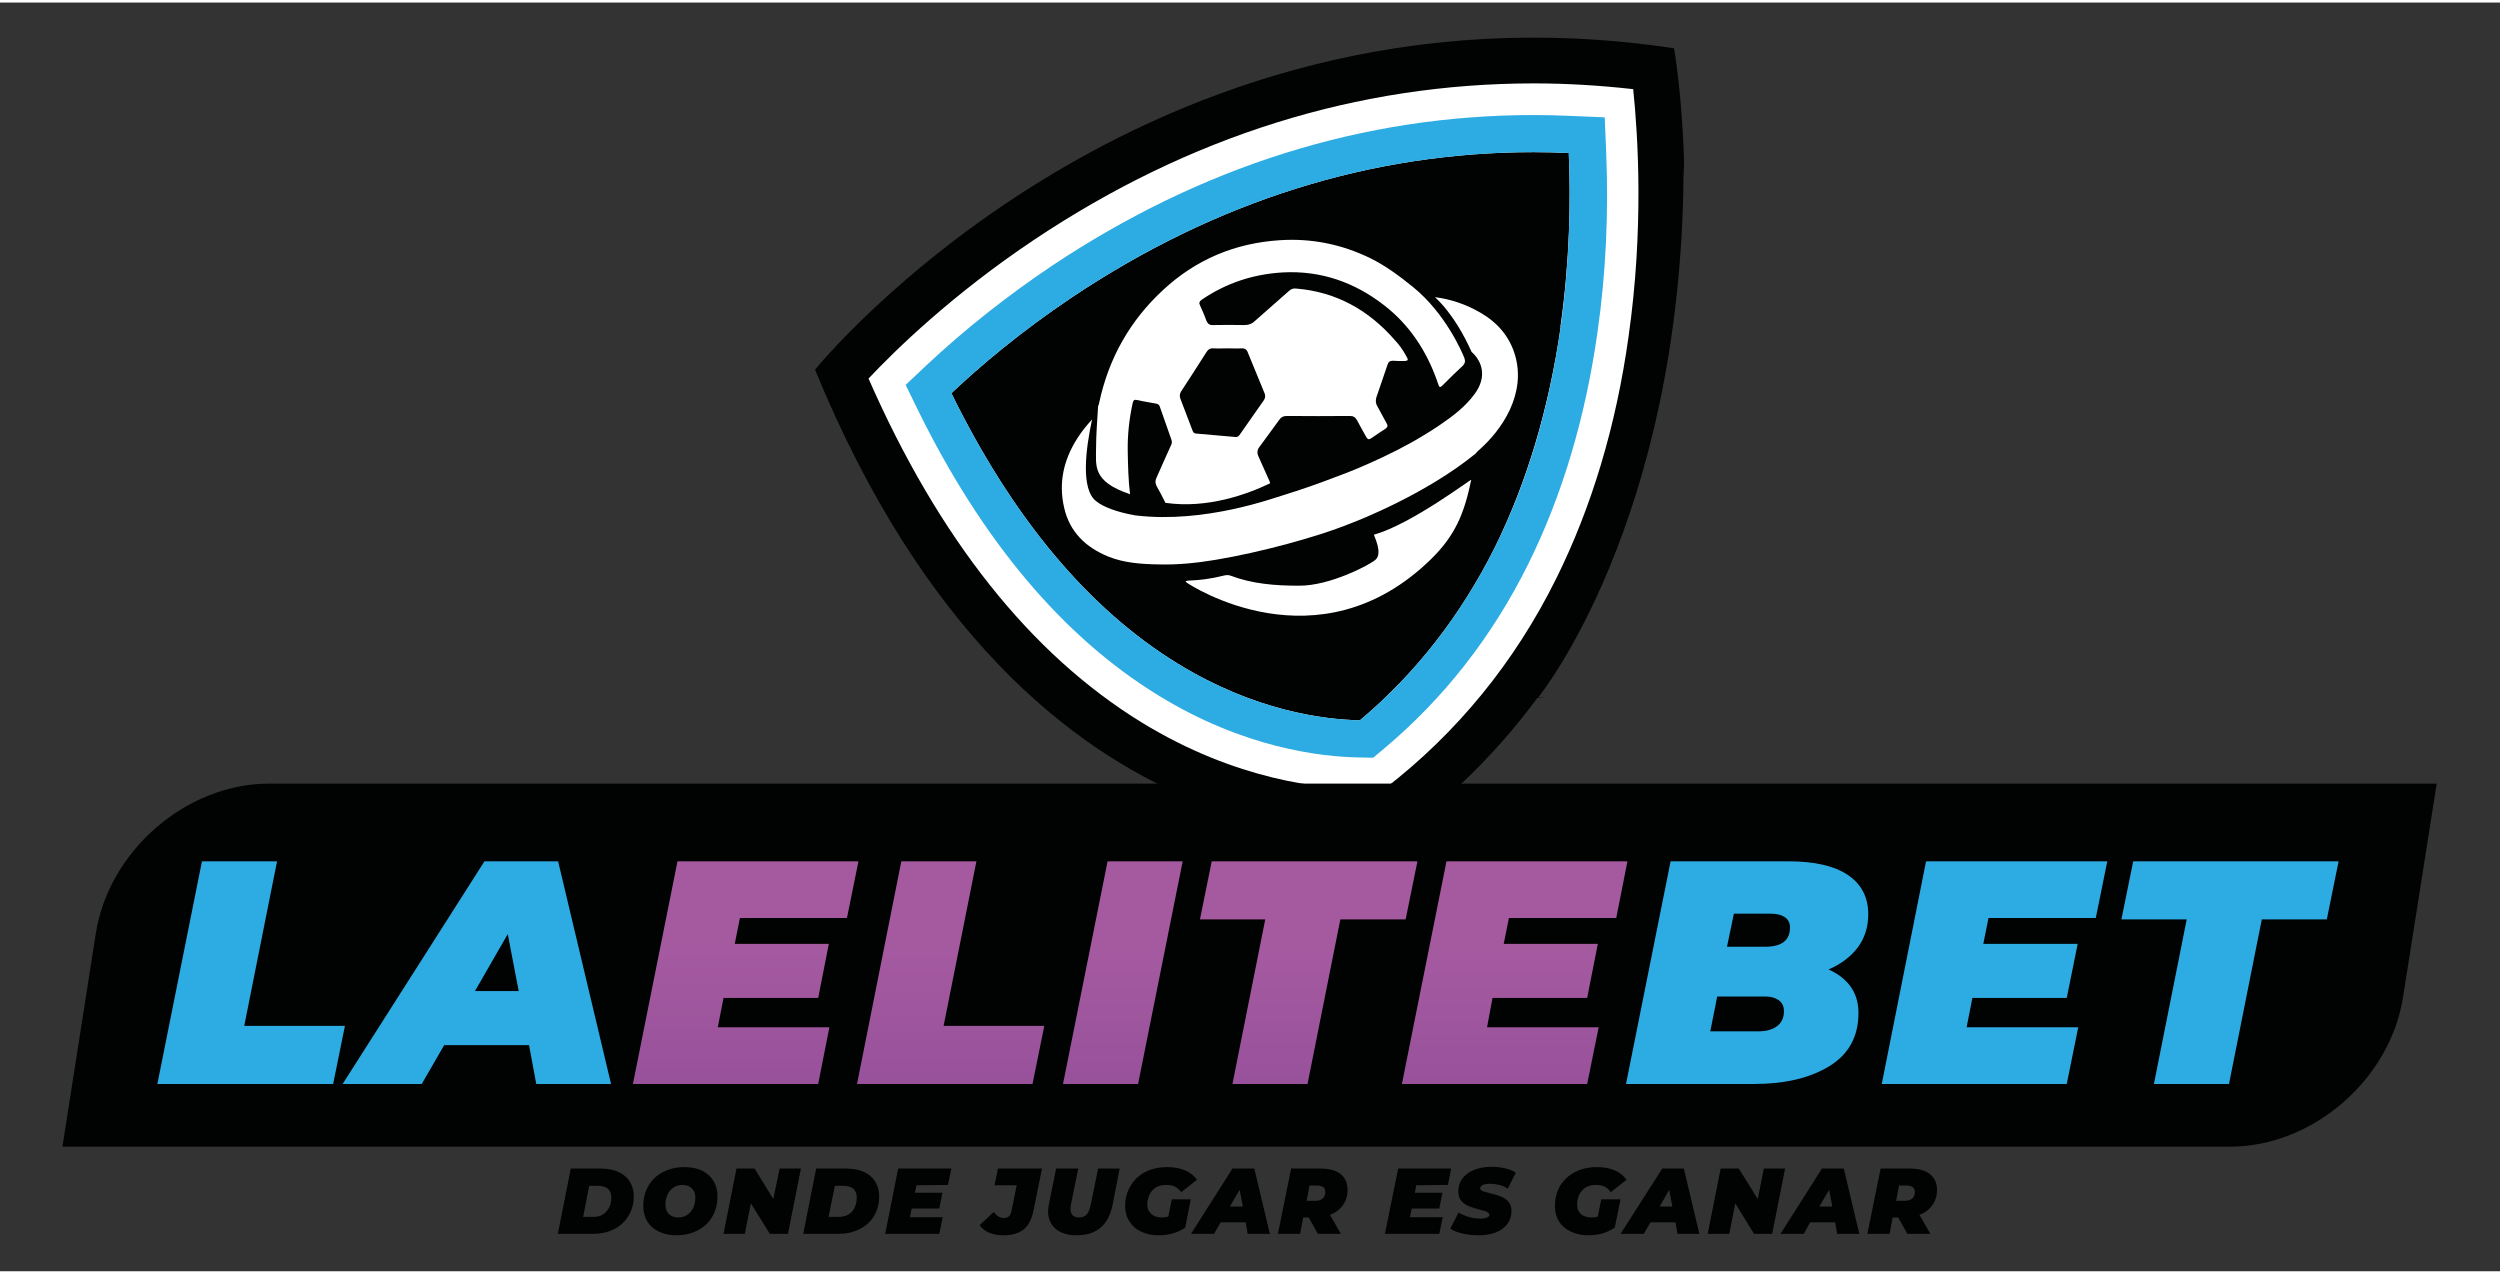
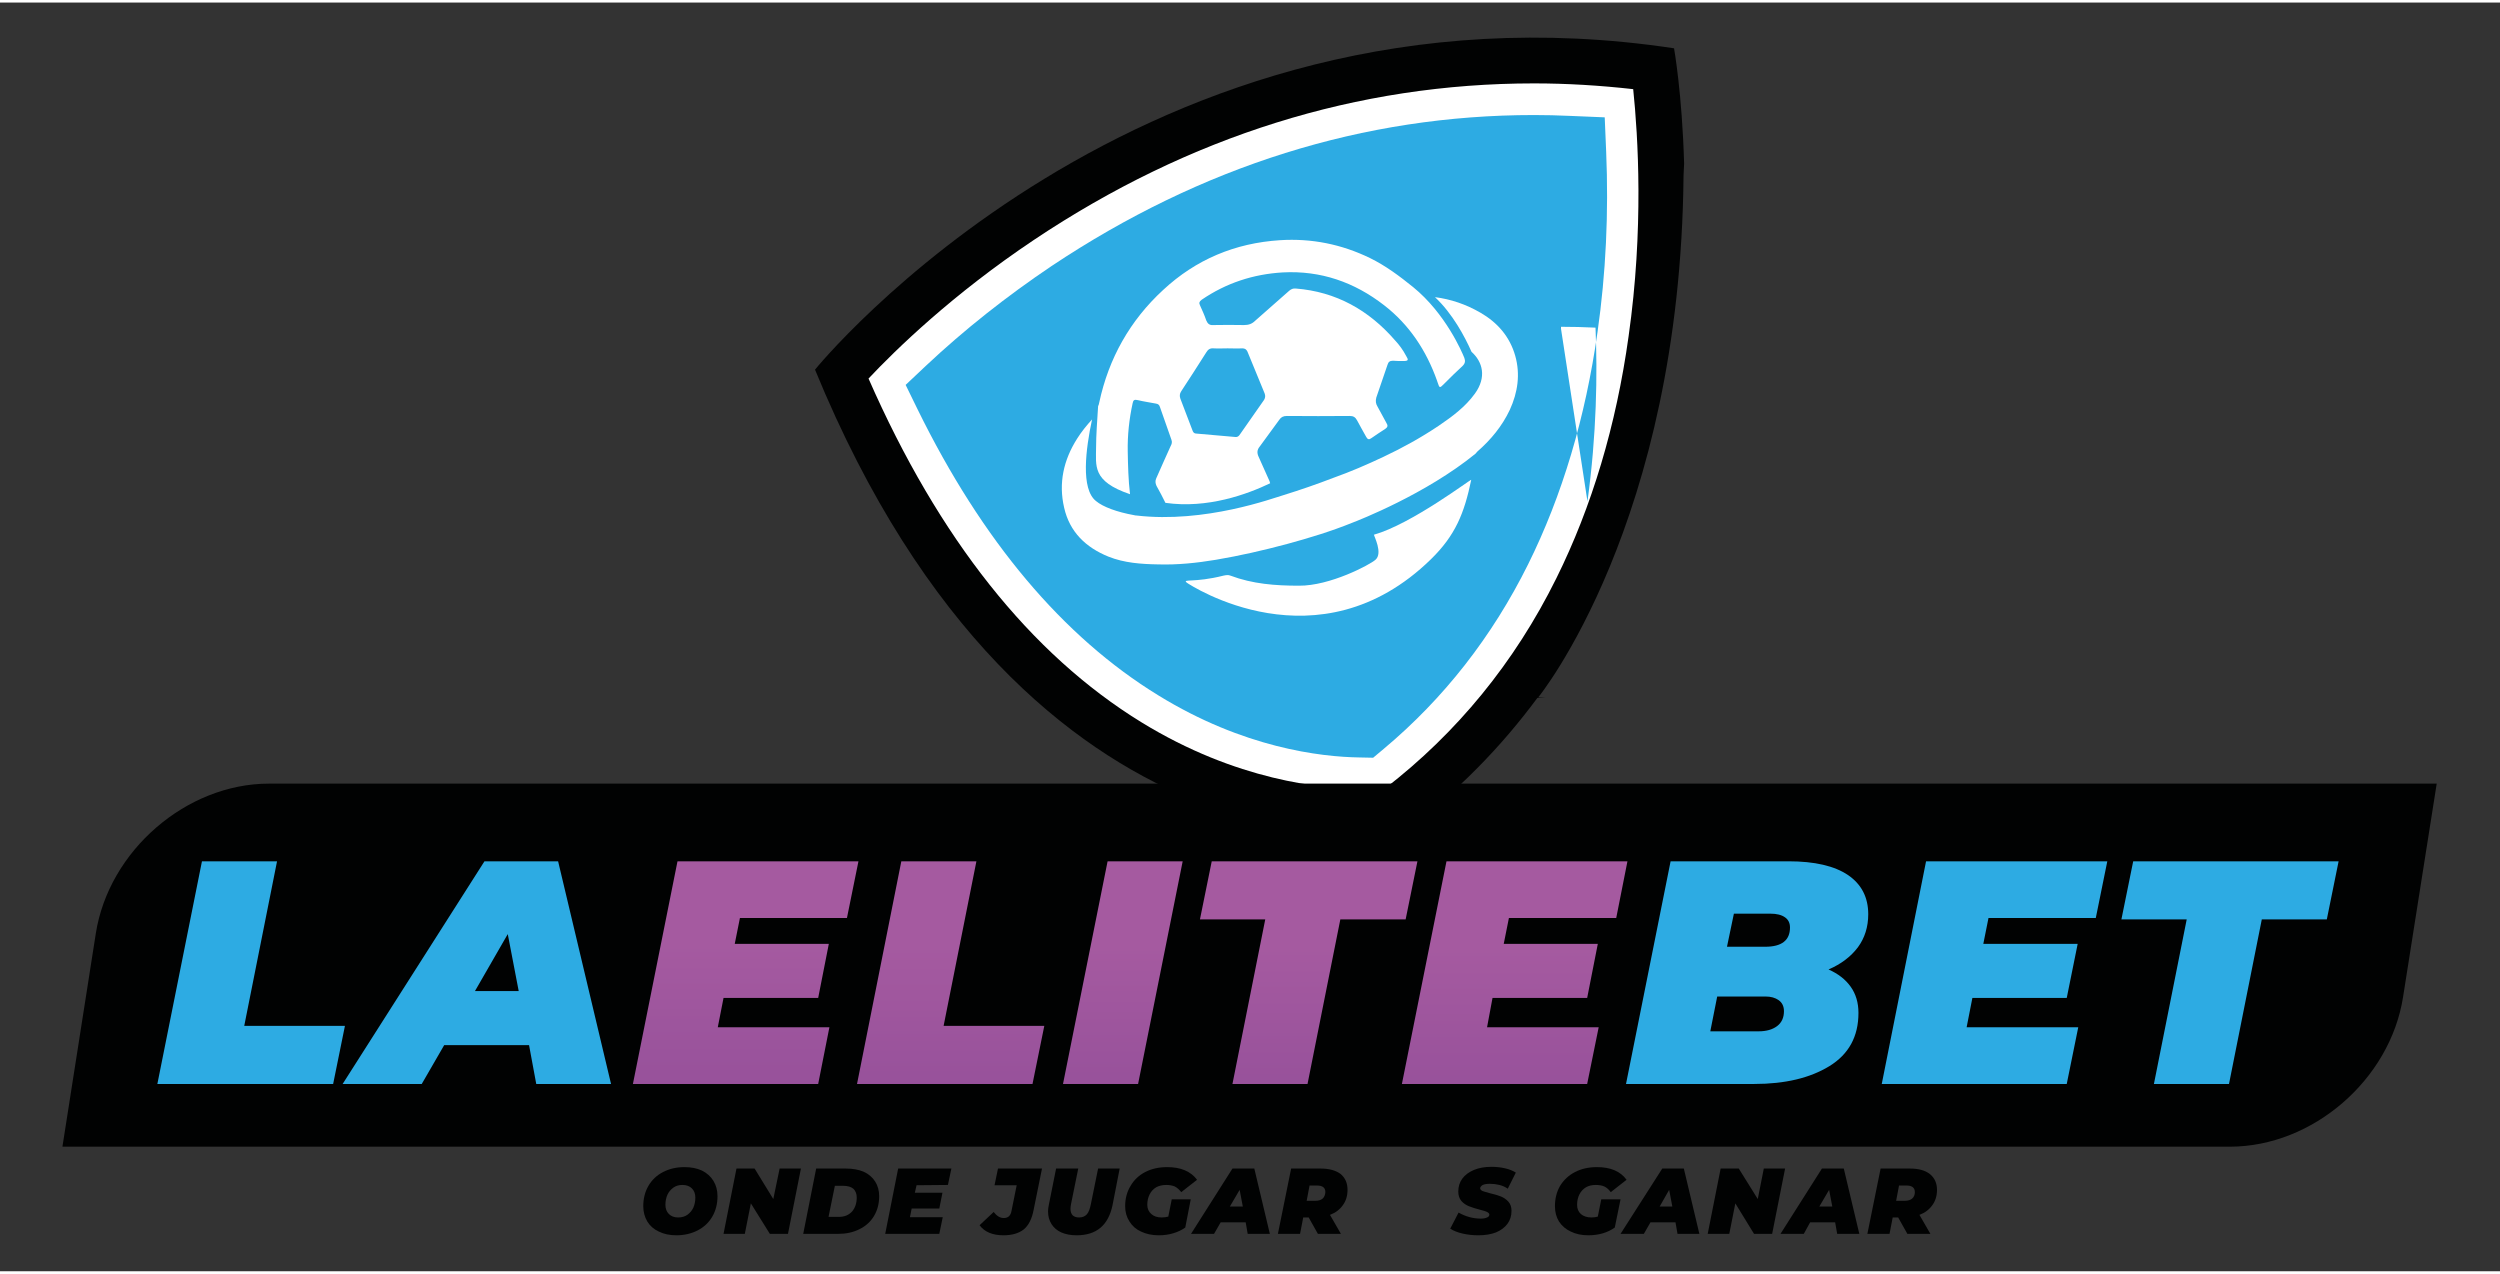
<svg xmlns="http://www.w3.org/2000/svg" version="1.2" viewBox="0 0 869 441" width="210" height="107">
  <rect x="0" y="0" width="869" height="441" fill="#333333" stroke="none" />
  <title>Mundosport_New</title>
  <defs>
    <linearGradient id="g1" x2="1" gradientUnits="userSpaceOnUse" gradientTransform="matrix(1.845,-291.439,291.491,1.845,257.438,618.531)">
      <stop offset="0" stop-color="#522680" />
      <stop offset="1" stop-color="#a55aa0" />
    </linearGradient>
    <linearGradient id="g2" x2="1" gradientUnits="userSpaceOnUse" gradientTransform="matrix(1.845,-291.439,243.92,1.544,328.813,618.982)">
      <stop offset="0" stop-color="#522680" />
      <stop offset="1" stop-color="#a55aa0" />
    </linearGradient>
    <linearGradient id="g3" x2="1" gradientUnits="userSpaceOnUse" gradientTransform="matrix(1.845,-291.439,154.14,.976,388.495,619.36)">
      <stop offset="0" stop-color="#522680" />
      <stop offset="1" stop-color="#a55aa0" />
    </linearGradient>
    <linearGradient id="g4" x2="1" gradientUnits="userSpaceOnUse" gradientTransform="matrix(1.845,-291.439,282.393,1.787,452.931,619.768)">
      <stop offset="0" stop-color="#522680" />
      <stop offset="1" stop-color="#a55aa0" />
    </linearGradient>
    <linearGradient id="g5" x2="1" gradientUnits="userSpaceOnUse" gradientTransform="matrix(1.845,-291.439,291.491,1.845,524.747,620.222)">
      <stop offset="0" stop-color="#522680" />
      <stop offset="1" stop-color="#a55aa0" />
    </linearGradient>
  </defs>
  <style>
		.s0 { fill: #010202 } 
		.s1 { fill: #ffffff } 
		.s2 { fill: #2dabe3 } 
		.s3 { fill: url(#g1) } 
		.s4 { fill: url(#g2) } 
		.s5 { fill: url(#g3) } 
		.s6 { fill: url(#g4) } 
		.s7 { fill: url(#g5) } 
	</style>
  <g>
    <g>
      <g>
        <path class="s0" d="m534.7 241.5c0 0 49.4-60.5 50.5-181.4q0.1-2.1 0.2-4.1c-0.7-24.5-3.5-40.1-3.5-40.1-185.5-28-298.6 111.7-298.6 111.7 75.1 182.9 204.2 161 204.2 161 19-14 34.4-30 46.9-46.9h3z" />
      </g>
      <path id="XMLID_49_" class="s1" d="m567.7 30.1c-11.6-1.3-23.1-2-34.5-2-61.3 0-119.8 18.3-173.8 54.4-28.4 19-48.1 38.2-57.5 48.2 24.4 55.6 56.3 95.8 94.9 119.5 32.9 20.2 62.7 23.2 77.5 23.2 2.9 0 5.3-0.1 7.1-0.2 25-19.3 45.1-43.8 59.6-73.1 12.3-24.8 20.8-53.1 25.1-84.1 5.3-37.2 3.3-69.5 1.6-85.9zm-25.2 82.6c-4.1 28.4-11.8 54.2-22.9 76.7-11.8 23.6-27.5 43.8-46.9 60.1-12.8-0.3-36.6-3.3-63.3-19.7-31-19-57.4-50.6-78.7-94 9.9-9.4 24.1-21.4 42-33.4 50-33.4 104-50.4 160.4-50.4q6.1 0 12.2 0.3c0.7 16 0.4 37.2-2.9 60.4z" />
-       <path id="XMLID_46_" class="s2" d="m557.8 39.9l-11.9-0.5c-4.3-0.2-8.6-0.3-12.7-0.3-59.1 0-115.5 17.7-167.7 52.5-15.6 10.5-30.3 22.1-43.7 34.7l-7 6.6 4.2 8.6c22.4 45.6 50.5 79 83.6 99.3 29.7 18.3 56.5 21.4 69.9 21.6l4.8 0.1 3.7-3.1c20.8-17.4 37.7-39 50.2-64.2 11.8-23.8 19.9-50.9 24.1-80.7 2.9-20.3 3.9-41.4 3-62.7zm-15.3 72.8c-4 28.4-11.7 54.2-22.9 76.7-11.8 23.6-27.5 43.8-46.9 60.1-12.8-0.3-36.6-3.3-63.3-19.7-31-19-57.4-50.6-78.7-94 9.9-9.4 24.1-21.4 42-33.4 50-33.4 104-50.4 160.5-50.4q6 0 12.1 0.3c0.7 16 0.4 37.2-2.8 60.4z" />
+       <path id="XMLID_46_" class="s2" d="m557.8 39.9l-11.9-0.5c-4.3-0.2-8.6-0.3-12.7-0.3-59.1 0-115.5 17.7-167.7 52.5-15.6 10.5-30.3 22.1-43.7 34.7l-7 6.6 4.2 8.6c22.4 45.6 50.5 79 83.6 99.3 29.7 18.3 56.5 21.4 69.9 21.6l4.8 0.1 3.7-3.1c20.8-17.4 37.7-39 50.2-64.2 11.8-23.8 19.9-50.9 24.1-80.7 2.9-20.3 3.9-41.4 3-62.7zm-15.3 72.8q6 0 12.1 0.3c0.7 16 0.4 37.2-2.8 60.4z" />
      <g>
        <path class="s1" d="m381.7 140.3c-0.3 4.7-0.7 10.3-0.7 14.2 0 6.5-1.5 11.9 11.8 16.4-0.6-5-0.7-9.9-0.8-14.9-0.1-5.6 0.5-11.2 1.7-16.7 0.2-1.1 0.6-1.4 1.8-1.1 2.1 0.5 4.2 0.8 6.3 1.2 0.8 0.1 1.2 0.5 1.4 1.2q2 5.7 4 11.4c0.3 0.8 0.1 1.5-0.3 2.2-1.7 3.7-3.3 7.4-5 11.2-0.4 0.9-0.3 1.7 0.1 2.6 1.1 1.9 2.1 3.9 3.1 5.9 14.6 2.1 28.5-3 36.4-6.8q-0.1-0.3-0.2-0.7c-1.3-2.8-2.5-5.7-3.8-8.5-0.6-1.3-0.6-2.4 0.4-3.6 2.3-3.1 4.5-6.2 6.8-9.3 0.6-0.9 1.4-1.3 2.6-1.3q10.9 0.1 21.9 0c1.2 0 1.9 0.4 2.5 1.5 1 1.9 2.1 3.8 3.2 5.8 0.5 0.9 1 1 1.8 0.4q2.3-1.6 4.8-3.2c0.9-0.6 1-1.2 0.4-2.1-1-1.9-2.1-3.8-3.1-5.7-0.6-1-0.7-1.9-0.4-3.1q2-5.7 3.9-11.4c0.3-1 0.8-1.4 1.9-1.4 1.1 0.1 2.3 0.1 3.5 0.1 1.9 0 2-0.3 1-1.9-1-1.9-2.3-3.7-3.8-5.3-9.1-10.5-20.5-16.9-34.5-18-0.9-0.1-1.6 0.2-2.3 0.8-3.9 3.5-7.9 6.9-11.8 10.4-1.1 1.1-2.3 1.5-3.9 1.5q-5.3-0.1-10.7 0c-1.2 0.1-1.9-0.4-2.4-1.6-0.6-1.8-1.4-3.5-2.2-5.3-0.4-0.8-0.2-1.3 0.6-1.9 8.5-5.8 17.9-8.9 28.2-9.5 13.2-0.7 24.9 3.4 35.2 11.4 8.8 6.8 14.7 15.8 18.4 26.2q0.1 0.3 0.2 0.6c0.7 2.1 0.7 2.1 2.3 0.5 2.1-2.1 4.2-4.2 6.4-6.2 0.9-0.9 1-1.7 0.6-2.8-0.8-2-6.5-15.4-17.8-24.6-4.7-3.8-9.5-7.4-15-10.1-9.9-4.8-20.3-6.9-31.3-6.2-15.6 1-29.2 6.7-40.6 17.3-11.5 10.6-18.9 23.7-22.2 39.1q-0.1 0.7-0.4 1.3zm28.9-5.2q4.4-6.7 8.7-13.5c0.6-1 1.3-1.5 2.5-1.4 1.6 0.1 3.3 0 4.9 0 1.7 0 3.4 0.1 5.1 0 0.9 0 1.4 0.3 1.8 1.1q3 7.3 6 14.6c0.3 0.8 0.2 1.5-0.2 2.2q-4.3 6.1-8.6 12.3c-0.4 0.5-0.9 0.7-1.5 0.6q-6.8-0.6-13.7-1.2c-0.7-0.1-0.9-0.6-1.1-1.1q-2.1-5.5-4.2-11c-0.3-0.9-0.3-1.7 0.3-2.6z" />
        <path class="s1" d="m477.6 185c-0.1 0.3 3.2 6.4 0.5 8.7-1.9 1.7-15.8 9.1-26.6 9-8.2 0-16.1-0.6-23.8-3.5-0.8-0.3-1.4-0.2-2.4 0-10.3 2.6-14.6 1-12.7 2.5 1 0.7 45.6 30.1 84.8-8.2 8.5-8.3 11.6-16 14-27.6 0-0.4-20.7 15.4-33.9 19.1z" />
        <path class="s1" d="m526.7 122.8c-1.9-6.7-6.2-11.6-12.1-15-5-2.9-10.3-4.7-15.8-5.4 6.1 5.7 10.4 13.8 12.7 19 3.9 3.5 5.3 8.8 1.2 14.5-3.4 4.7-7.9 8-12.6 11.2-6.1 4.1-12.6 7.7-19.2 10.8-5.7 2.7-11.5 5.2-17.4 7.3-5.7 2.2-11.5 4.2-17.3 6-3.5 1-27.3 9.9-51.2 7.1q-0.4 0-0.7-0.1c-6.1-1.1-10.9-2.9-13.3-4.9-5.4-4.2-3.6-18.1-1.4-28.4-1.9 2.1-3.7 4.3-5.2 6.7-4.7 7.4-6.5 15.4-4.5 24 1.9 8.4 7.5 13.8 15.4 17 5.5 2.2 11.4 2.6 17.3 2.7 6.7 0.2 13.4-0.5 20-1.6 8.3-1.4 16.6-3.3 24.8-5.5 7.7-2.1 15.3-4.4 22.7-7.4 2.1-0.8 25.5-9.9 42.8-24q0.3-0.4 0.6-0.7c4.7-4.1 8.6-8.8 11.3-14.5 2.8-6.1 3.7-12.4 1.9-18.8z" />
      </g>
    </g>
    <g>
-       <path class="s0" d="m198.4 405.3h10.3q3.5 0 6.1 1.1 2.7 1.2 4.1 3.4 1.4 2.2 1.4 5.1 0 3.9-1.9 6.9-1.8 3-5 4.6-3.2 1.6-7.4 1.6h-12.1zm7.8 16.8q3 0 4.6-1.9 1.7-1.9 1.7-4.8 0-2-1.2-3.1-1.3-1-3.6-1h-2.9l-2.1 10.8z" />
      <path class="s0" d="m229 427.2q-2.6-1.2-4-3.5-1.4-2.4-1.4-5.3 0-4 1.8-7.1 1.8-3.1 5.1-4.8 3.3-1.7 7.4-1.7 3.5 0 6.1 1.2 2.6 1.3 4 3.6 1.4 2.3 1.4 5.3 0 4-1.8 7.1-1.8 3.1-5.1 4.8-3.3 1.7-7.4 1.7-3.5 0-6.1-1.3zm9.9-5.8q1.4-1 2.1-2.5 0.7-1.6 0.7-3.5 0-2-1.2-3.2-1.2-1.2-3.3-1.2-1.8 0-3.1 0.9-1.4 1-2.1 2.5-0.7 1.6-0.7 3.5 0 2 1.2 3.2 1.2 1.2 3.2 1.2 1.9 0 3.2-0.9z" />
      <path class="s0" d="m278.4 405.3l-4.5 22.7h-6.3l-6.6-10.6-2.1 10.6h-7.4l4.5-22.7h6.3l6.5 10.6 2.2-10.6z" />
      <path class="s0" d="m283.7 405.3h10.3q3.6 0 6.2 1.1 2.6 1.2 4 3.4 1.4 2.2 1.4 5.1 0 3.9-1.8 6.9-1.8 3-5.1 4.6-3.2 1.6-7.3 1.6h-12.2zm7.9 16.8q2.9 0 4.6-1.9 1.6-1.9 1.6-4.8 0-2-1.2-3.1-1.2-1-3.5-1h-2.9l-2.2 10.8z" />
      <path class="s0" d="m318.6 411.1l-0.6 2.6h9.6l-1.1 5.5h-9.6l-0.6 3h11.4l-1.2 5.8h-18.8l4.5-22.7h18.5l-1.2 5.7z" />
      <path class="s0" d="m340.5 425l4.9-4.6q1.6 2.1 3.5 2.1 1.1 0 1.8-0.6 0.7-0.7 0.9-1.9l1.8-8.9h-7.7l1.2-5.8h15.3l-2.9 14.3q-0.9 4.8-3.5 6.9-2.6 2-7 2-5.7 0-8.3-3.5z" />
      <path class="s0" d="m368.9 427.5q-2.2-1-3.4-2.9-1.2-1.9-1.2-4.4 0-1.1 0.3-2.4l2.5-12.5h7.7l-2.5 12.3q-0.2 1-0.2 1.7 0 1.5 0.8 2.3 0.8 0.7 2.2 0.7 1.7 0 2.7-1.1 0.9-1 1.4-3.6l2.5-12.3h7.5l-2.5 12.8q-1.1 5.2-4.2 7.8-3.1 2.6-8.3 2.6-3 0-5.3-1z" />
      <path class="s0" d="m407.3 416h6.6l-1.9 9.8q-1.8 1.3-4.2 2-2.3 0.7-5 0.7-3.5 0-6.2-1.3-2.6-1.2-4-3.5-1.5-2.3-1.5-5.3 0-4 1.9-7.1 1.8-3.1 5.1-4.8 3.3-1.7 7.6-1.7 7.1 0 10.4 4.4l-5.5 4.3q-1.1-1.4-2.3-2-1.3-0.5-2.9-0.5-2 0-3.5 0.8-1.5 0.9-2.3 2.5-0.8 1.6-0.8 3.6 0 2 1.4 3.2 1.3 1.2 3.6 1.2 1.2 0 2.3-0.3z" />
      <path class="s0" d="m433 424h-8.7l-2.3 4h-8l14.4-22.7h7.6l5.4 22.7h-7.7zm-1-5.5l-1.1-5.8-3.4 5.8z" />
      <path class="s0" d="m466.8 418q-1.6 2.3-4.5 3.4l3.8 6.6h-8l-3.2-5.7h-1.9l-1.1 5.7h-7.7l4.6-22.7h10.2q4.5 0 7 1.9 2.4 2 2.4 5.5 0 3.1-1.6 5.3zm-9-6.8h-2.6l-1 5.3h3.1q1.6 0 2.5-0.8 0.8-0.8 0.9-2.2 0-2.3-2.9-2.3z" />
-       <path class="s0" d="m492.3 411.1l-0.5 2.6h9.6l-1.1 5.5h-9.6l-0.6 3h11.4l-1.2 5.8h-18.9l4.6-22.7h18.4l-1.1 5.7z" />
      <path class="s0" d="m508.4 427.9q-2.6-0.6-4.3-1.7l2.9-5.6q3.7 2.1 7.7 2.1 1.4 0 2.2-0.4 0.8-0.3 0.8-1 0-0.5-0.8-0.9-0.8-0.4-2.5-0.8-2.3-0.6-3.8-1.2-1.5-0.6-2.6-1.8-1.1-1.3-1.1-3.3 0-2.6 1.4-4.5 1.4-1.9 4-3 2.6-1.1 6.1-1.1 2.5 0 4.7 0.5 2.2 0.5 3.8 1.5l-2.8 5.6q-1.3-0.9-2.9-1.3-1.6-0.4-3.3-0.4-1.6 0-2.5 0.4-0.8 0.5-0.9 1.1 0 0.6 0.8 1 0.8 0.3 2.7 0.8 2.2 0.5 3.7 1.1 1.5 0.6 2.6 1.8 1.1 1.2 1.1 3.2 0 2.6-1.4 4.5-1.4 1.9-4 3-2.6 1-6.1 1-2.9 0-5.5-0.6z" />
      <path class="s0" d="m556.6 416h6.7l-2 9.8q-1.8 1.3-4.1 2-2.4 0.7-5.1 0.7-3.5 0-6.1-1.3-2.6-1.2-4.1-3.5-1.4-2.3-1.4-5.3 0-4 1.8-7.1 1.9-3.1 5.2-4.8 3.3-1.7 7.6-1.7 7.1 0 10.3 4.4l-5.5 4.3q-1-1.4-2.3-2-1.2-0.5-2.9-0.5-2 0-3.4 0.8-1.5 0.9-2.3 2.5-0.8 1.6-0.8 3.6 0 2 1.3 3.2 1.4 1.2 3.7 1.2 1.2 0 2.2-0.3z" />
      <path class="s0" d="m582.4 424h-8.7l-2.3 4h-8.1l14.5-22.7h7.5l5.4 22.7h-7.6zm-1.1-5.5l-1.1-5.8-3.3 5.8z" />
      <path class="s0" d="m620.5 405.3l-4.5 22.7h-6.3l-6.5-10.6-2.1 10.6h-7.5l4.5-22.7h6.3l6.6 10.6 2.1-10.6z" />
      <path class="s0" d="m637.9 424h-8.7l-2.2 4h-8.1l14.4-22.7h7.6l5.4 22.7h-7.7zm-1-5.5l-1.1-5.8-3.4 5.8z" />
      <path class="s0" d="m671.7 418q-1.6 2.3-4.5 3.4l3.8 6.6h-8l-3.2-5.7h-1.9l-1.1 5.7h-7.7l4.6-22.7h10.2q4.5 0 6.9 1.9 2.5 2 2.5 5.5 0 3.1-1.6 5.3zm-9-6.8h-2.6l-1 5.3h3.1q1.6 0 2.5-0.8 0.9-0.8 0.9-2.2 0-2.3-2.9-2.3z" />
    </g>
    <g>
      <g>
        <path class="s0" d="m775.1 397.7h-753.4l11.6-74.1c4.5-28.8 31.5-52.1 60.2-52.1h753.5l-11.7 74.2c-4.5 28.7-31.4 52-60.2 52z" />
      </g>
      <g>
        <path class="s2" d="m70.2 298.5h26.1l-11.4 57.2h35l-4.1 20.2h-61.1z" />
        <path class="s2" d="m183.9 362.4h-29.5l-7.8 13.5h-27.5l49.3-77.4h25.6l18.4 77.4h-26zm-3.6-18.8l-3.8-19.8-11.4 19.8z" />
      </g>
      <g>
        <path class="s3" d="m257.2 318.2l-1.8 9h32.7l-3.7 18.8h-32.9l-2 10.2h38.8l-3.9 19.7h-64.4l15.5-77.4h62.9l-4 19.7h-37.2z" />
        <path class="s4" d="m313.3 298.5h26.1l-11.4 57.2h35l-4.1 20.2h-61z" />
        <path class="s5" d="m385 298.5h26.1l-15.5 77.4h-26.1z" />
        <path class="s6" d="m439.8 318.7h-22.7l4.1-20.2h71.5l-4.1 20.2h-22.7l-11.4 57.2h-26.1z" />
        <path class="s7" d="m524.5 318.2l-1.8 9h32.7l-3.7 18.8h-32.9l-1.9 10.2h38.8l-4 19.7h-64.4l15.5-77.4h62.9l-3.9 19.7h-37.3z" />
      </g>
      <g>
        <path class="s2" d="m643.3 342.1q2.7 3.8 2.7 9.1 0 12.3-10.1 18.5-10.1 6.2-26.1 6.2h-44.6l15.5-77.4h41q13.6 0 20.7 4.8 7 4.8 7 13.6 0 6.6-3.6 11.5-3.7 4.9-10.2 7.7 5 2.2 7.7 6zm-25.6 13.7q2.4-1.8 2.4-5.2 0-2.5-1.8-3.8-1.8-1.3-4.6-1.3h-16.8l-2.4 12.1h16.8q4 0 6.4-1.8zm-15-39.1l-2.4 11.5h13.3q8.6 0 8.6-6.7 0-2.3-1.7-3.5-1.8-1.3-5.1-1.3c0 0-12.7 0-12.7 0z" />
        <path class="s2" d="m691.2 318.2l-1.8 9h32.8l-3.8 18.8h-32.8l-2 10.2h38.8l-4 19.7h-64.3l15.4-77.4h63l-4 19.7h-37.3z" />
        <path class="s2" d="m760.1 318.7h-22.7l4.1-20.2h71.4l-4.1 20.2h-22.6l-11.4 57.2h-26.1z" />
      </g>
    </g>
  </g>
</svg>